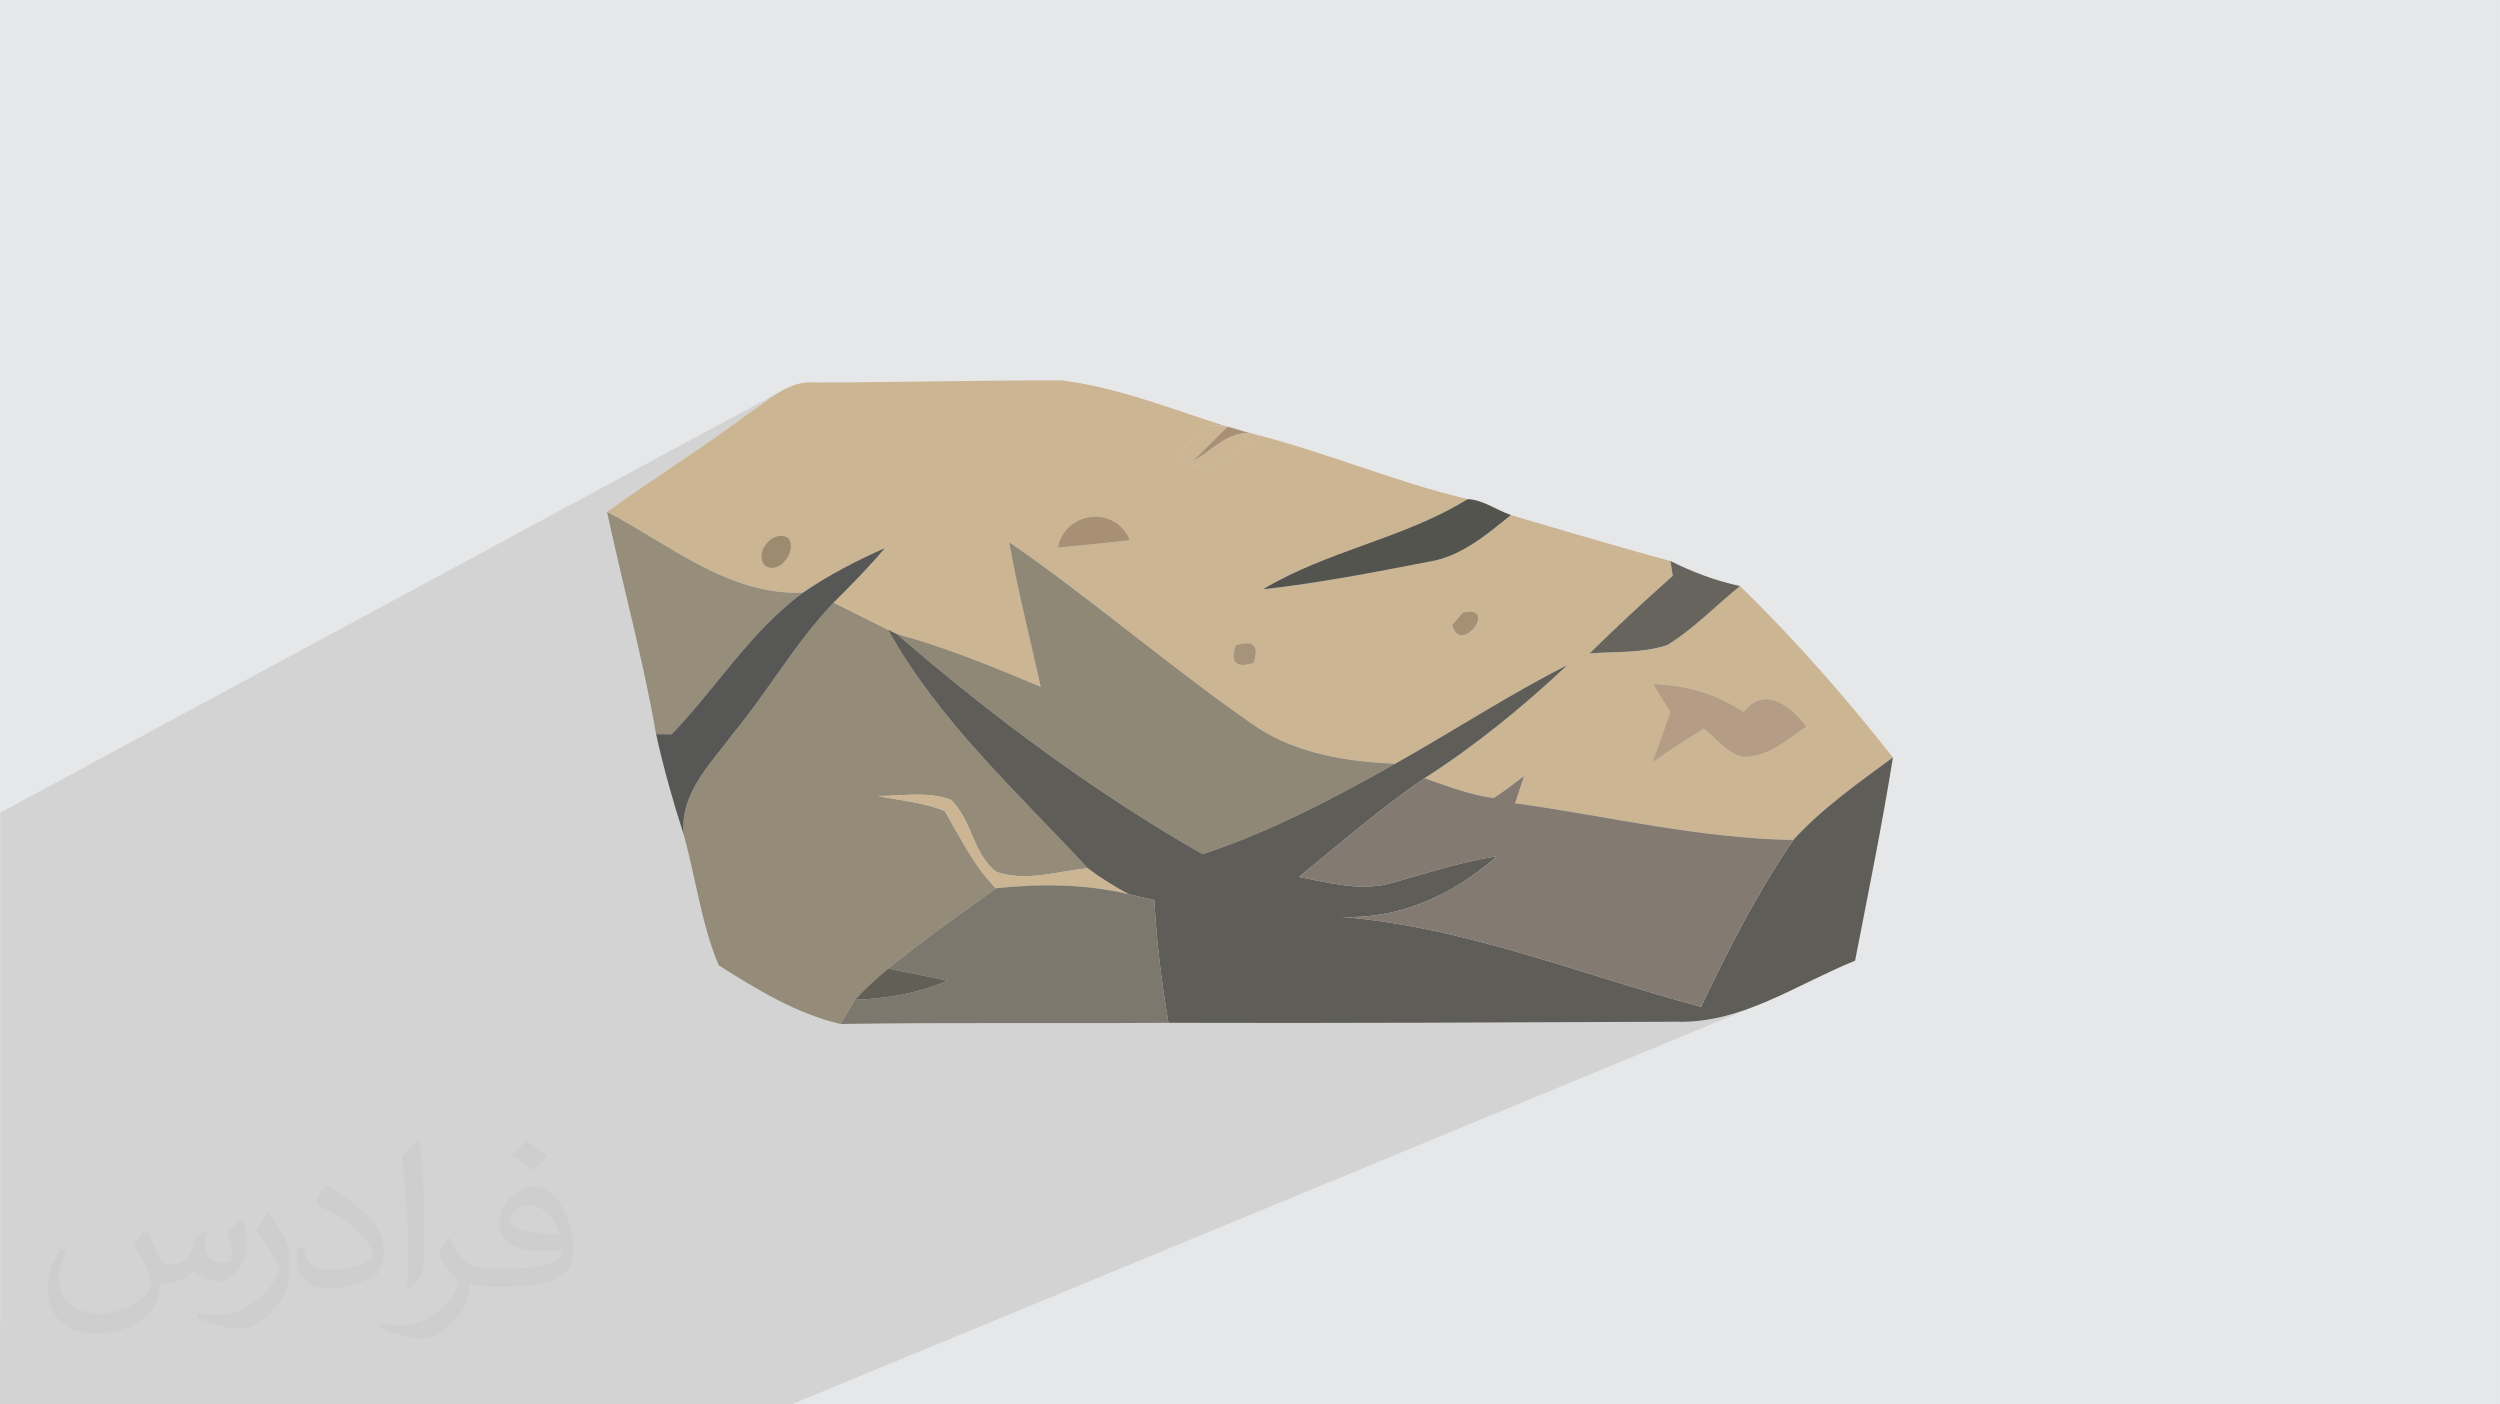
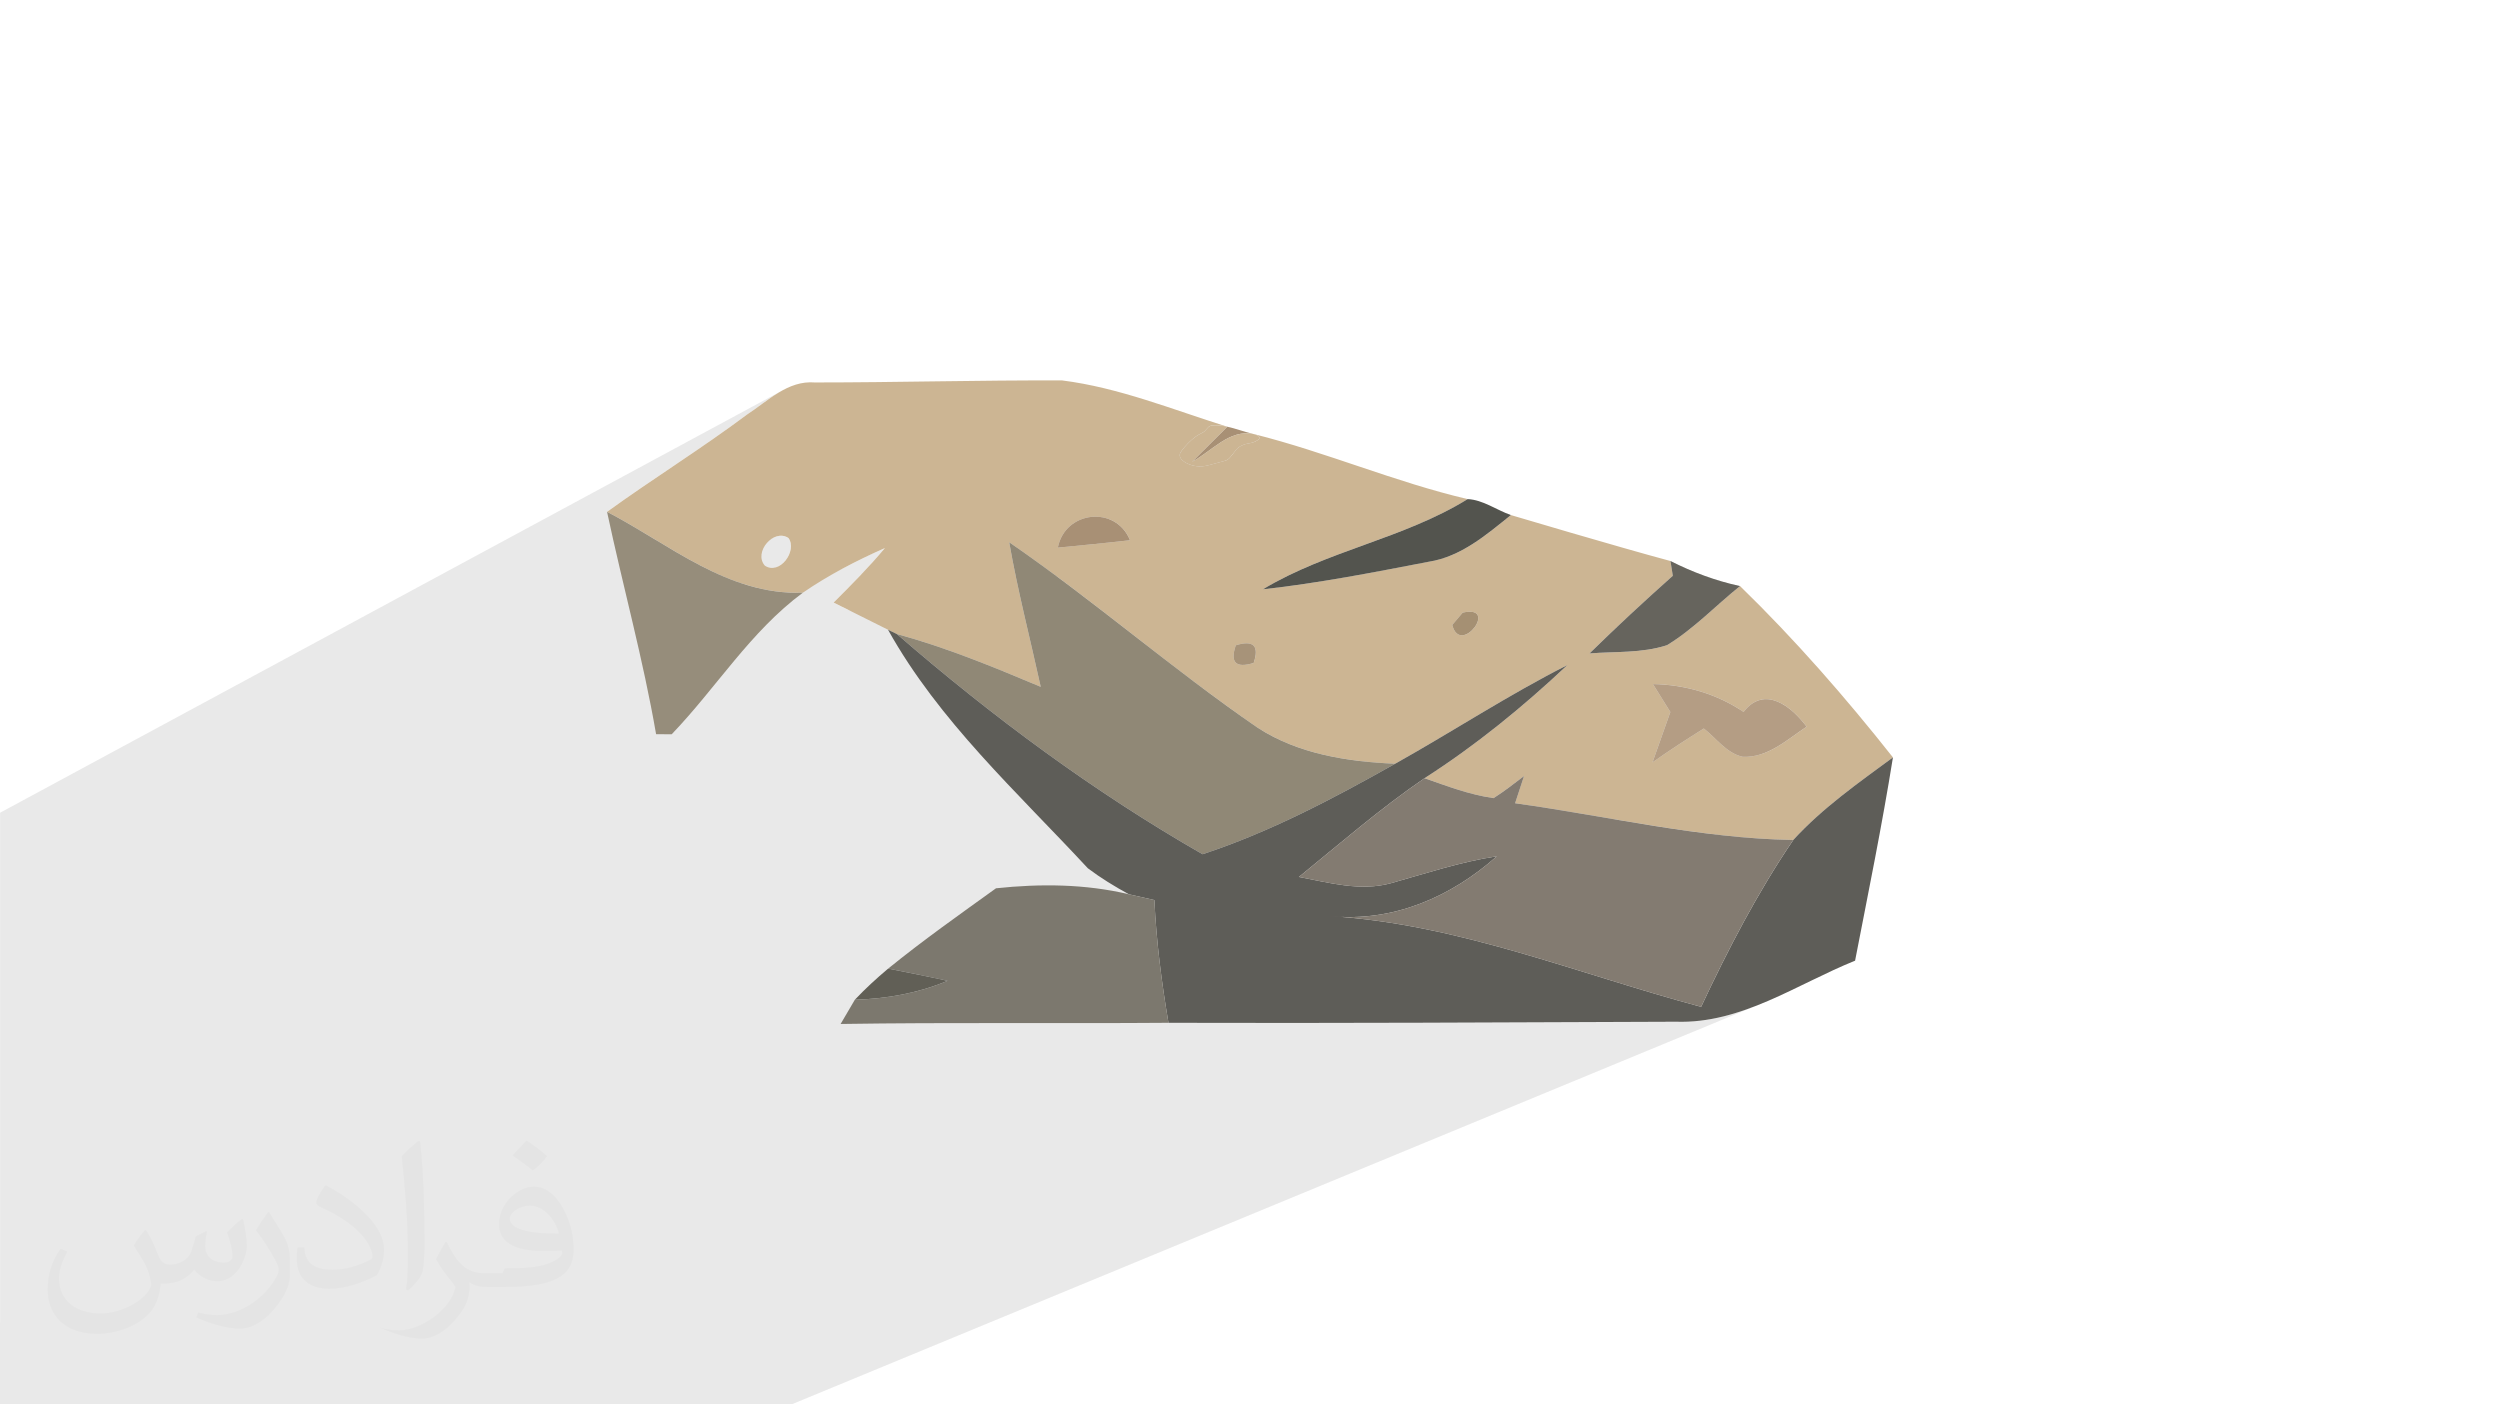
<svg xmlns="http://www.w3.org/2000/svg" xml:space="preserve" width="3.708in" height="2.083in" version="1.0" style="shape-rendering:geometricPrecision; text-rendering:geometricPrecision; image-rendering:optimizeQuality; fill-rule:evenodd; clip-rule:evenodd" viewBox="0 0 3702.73 2080.18">
  <defs>
    <style type="text/css">
   
    .fil0 {fill:#E6E7E8}
    .fil6 {fill:#53544E;fill-rule:nonzero}
    .fil9 {fill:#575855;fill-rule:nonzero}
    .fil13 {fill:#5E5D58;fill-rule:nonzero}
    .fil18 {fill:#615F56;fill-rule:nonzero}
    .fil11 {fill:#66645D;fill-rule:nonzero}
    .fil17 {fill:#7C786E;fill-rule:nonzero}
    .fil16 {fill:#837B71;fill-rule:nonzero}
    .fil10 {fill:#908876;fill-rule:nonzero}
    .fil4 {fill:#958B79;fill-rule:nonzero}
    .fil7 {fill:#968D7B;fill-rule:nonzero}
    .fil8 {fill:#9E8A6E;fill-rule:nonzero}
    .fil12 {fill:#A59073;fill-rule:nonzero}
    .fil14 {fill:#A79379;fill-rule:nonzero}
    .fil3 {fill:#A89075;fill-rule:nonzero}
    .fil15 {fill:#B49D84;fill-rule:nonzero}
    .fil5 {fill:#CCB593;fill-rule:nonzero}
    .fil2 {fill:#373435;fill-opacity:0.031}
    .fil1 {fill:#2B2A29;fill-opacity:0.102}
   
  </style>
  </defs>
  <g id="Layer_x0020_1">
-     <path class="fil0" d="M-0 0l3702.73 0 0 2080.18 -3702.73 0 0 -2080.18z" />
    <path class="fil1" d="M1901.17 1098.57l572.97 -267.61 6.14 3.05 6.18 2.96 6.22 2.87 6.27 2.78 6.31 2.68 6.34 2.59 6.38 2.49 6.42 2.39 6.46 2.29 6.5 2.19 6.54 2.08 6.58 1.97 6.62 1.86 6.66 1.75 6.69 1.63 6.73 1.52m-2577.2 1091.17l0 -5.84 0 -21.15 0 -1.74 0 -60.46 0 -0.66 0 -9.96 0 -6.14 0 -5.66 0 -8.84 0 -2.56 0 -28.3 0 -12.21 0 -2.21 0 -11.45 0 -1.77 0 -11.8 0 -34.3 0 -97.87 0 -6.51 0 -23.37 0 -10.47 0 -0 0 -0.05 0 -0 0 -0.97 0 -1.49 0 -2.77 0 -0.23 0 -0.66 0 -0.83 0 -1.16 0 -0.64 0 -0 0 -0.86 0 -0 0 -6.29 0 -0 0 -1.86 0 -0.32 0 -1.88 0 -0 0 -6.89 0 -8.55 0 -0 0 -6.48 0 -0 0 -0.34 0 -11.31 0 -0 0 -0.3 0 -19.67 0 -34.07 0 -3.35 0 -1.67 0 -47.03 0 -30.74 0 -11.06 0 -154.09 0 -29.81 0 -6.77 1159.34 -625.84 -6.16 3.53 -6.05 3.8 -5.96 4.01 -5.89 4.15 -5.84 4.23 -5.8 4.24 -5.79 4.19 -5.79 4.07 -5.81 3.89 -6.33 4.71 -6.35 4.68 -6.38 4.65 -6.4 4.62 -6.41 4.59 -6.44 4.56 -6.45 4.54 -6.46 4.52 -6.48 4.49 -6.49 4.48 -6.5 4.46 -6.51 4.45 -6.52 4.44 -6.53 4.43 -6.53 4.42 -6.54 4.41 -6.54 4.41 -6.54 4.41 -6.54 4.41 -6.54 4.41 -6.53 4.42 -6.53 4.43 -6.52 4.43 -6.51 4.45 -6.51 4.46 -6.49 4.47 -6.48 4.49 -6.47 4.51 -6.45 4.53 -6.44 4.56 -6.42 4.58 -6.4 4.61 8.69 4.6 8.65 4.74 8.62 4.86 0 0 8.6 4.96 8.58 5.04 8.57 5.1 8.57 5.15 8.56 5.17 8.57 5.17 8.59 5.16 8.6 5.12 8.63 5.06 8.66 4.99 8.69 4.9 0 0 8.73 4.78 8.78 4.65 8.84 4.5 0 0 6.26 3.04 94.37 -49.27 4.17 -1.56 4.3 -0.76 4.34 0.13 4.3 1.13 4.18 2.22 2.05 3.78 1.17 4.08 0.36 4.28 -0.39 4.39 -1.06 4.39 -1.67 4.29 -2.22 4.1 -2.7 3.79 -3.11 3.4 -3.45 2.9 -3.73 2.3 -51.16 26.51 7.86 2.41 0 0 9.48 2.57 0 0 9.59 2.24 9.71 1.89 9.83 1.53 9.95 1.14 0 0 10.08 0.73 0 0 9.5 0.28 0 0 85.65 -44.01 7.74 -3.89 7.78 -3.81 7.81 -3.74 7.85 -3.67 7.88 -3.6 7.9 -3.54 -4.48 5.3 -4.53 5.26 -4.58 5.21 -4.62 5.17 -4.67 5.13 -4.71 5.09 -4.74 5.07 -4.77 5.03 -4.8 5 -4.82 4.98 -4.85 4.96 -4.86 4.94 -4.87 4.92 -4.89 4.91 -4.89 4.89 -4.9 4.88 5.02 2.53 5.02 2.53 5.03 2.53 5.03 2.53 1.58 0.79 535.91 -272.44 0 0 1.68 -0.51 0 0 2.91 -0.29 0 0 2.91 -0.14 2.91 0.01 2.9 0.14 2.9 0.27 2.9 0.38 2.89 0.48 2.89 0.57 0.06 0.02 0.06 0.02 0.06 0.02 0.06 0.02 0 0 0.06 0.02 0 0 0.06 0.02 0 0 0.06 0.02 0 0 0.06 0.02 -3.28 3.24 -0 0 -3.27 3.24 -3.27 3.24 -0 0 -3.26 3.24 -3.25 3.24 -0 0 -3.25 3.24 -3.25 3.24 -3.24 3.24 -3.24 3.24 -3.24 3.24 -3.23 3.24 -0.05 0.05 37.87 -19.16 5.74 -2.55 0 0 5.87 -2.02 6.02 -1.42 6.18 -0.73 6.36 0.05 6.56 0.91 1.05 0.27 1.04 0.3 1.03 0.33 1.01 0.38 0.98 0.43 0.94 0.5 0.9 0.58 0.83 0.66 0 0 0.78 0.83 0 0 0.42 0.78 0 0 0.09 0.73 0 0 -0.18 0.69 0 0 -0.42 0.67 -0.61 0.65 -0.76 0.64 -0.86 0.65 -1.67 1.08 -1.78 0.93 -31.01 15.63 -0.04 0.04 -0.71 0.89 -0.71 0.89 -0.71 0.89 -0 0 -0.7 0.89 -0 0 -0.71 0.89 -0 0 -0.7 0.89 -0 0 -0.64 0.8 -0 0 -0.65 0.8 -0.67 0.78 -0.69 0.76 -0.72 0.73 0 0 -0.75 0.69 -0.8 0.64 -0.84 0.58 -0.79 0.46 -174.61 87.89 6.93 3.18 7.3 4.94 6.55 6.28 5.62 7.64 4.52 9.03 -107.92 53.92 10.47 7.8 11.46 8.62 11.44 8.66 11.41 8.7 11.38 8.73 11.36 8.75 11.35 8.77 11.34 8.79 11.33 8.8 11.33 8.81 11.33 8.81 7.35 5.7 209.87 -102.04 9.33 -4.48 9.4 -4.32 9.47 -4.17 9.52 -4.05 9.57 -3.93 9.62 -3.83 9.66 -3.74 9.69 -3.68 9.71 -3.62 9.73 -3.58 9.75 -3.55 9.75 -3.54 9.75 -3.54 9.75 -3.57 9.73 -3.59 9.71 -3.64 9.68 -3.71 7.2 -2.83 95.63 -46.38 -8.95 5.39 -9.05 5.16 -9.14 4.95 -9.23 4.75 -9.31 4.56 -212.94 103.23 1.75 -0.24 7.69 -1.08 7.69 -1.12 7.69 -1.15 7.68 -1.18 7.68 -1.2 7.67 -1.23 7.67 -1.25 7.67 -1.28 7.67 -1.3 7.66 -1.32 7.66 -1.34 7.66 -1.36 7.65 -1.38 7.65 -1.39 7.65 -1.4 7.65 -1.42 7.65 -1.43 7.64 -1.44 7.64 -1.45 7.64 -1.45 7.64 -1.46 1.44 -0.28 158.57 -76.24 -6.85 5.53 -6.89 5.56 -6.94 5.55 -7.01 5.5 -7.08 5.4 -7.18 5.27 -7.28 5.09 -7.4 4.88 -7.54 4.62 -7.68 4.33 -7.85 3.99 -298.77 143.24 0.63 4.1 -0.77 7.21 -2.41 8.79 -76.55 36.59 0.79 0.59 11.51 8.57 11.55 8.51 11.59 8.45 11.64 8.38 11.68 8.32 0.57 0.4 326.87 -154.36 0 0 8.96 -1.32 0 0 6.55 0.48 4.38 1.96 2.43 3.13 0 0 0.72 3.98 0 0 -0.75 4.52 -2 4.74 -3.01 4.65 -3.79 4.24 -4.34 3.52 -4.66 2.48 -302.17 141.9 5.2 3.1 5.83 3.27 5.89 3.12 5.96 2.98 6.02 2.83 3.52 1.56 2.56 1.13 6.14 2.55 6.19 2.41 6.24 2.28 6.29 2.15 6.33 2.03 6.38 1.91 6.41 1.8 6.45 1.68 6.48 1.57 6.51 1.46 6.54 1.36 6.56 1.26 6.58 1.17 6.6 1.08 6.62 0.99 6.63 0.9 6.58 0.81 308.16 -141.97 -1.99 1.87 -4.17 3.9 -6.19 5.74 -6.22 5.72 -6.24 5.69 -6.27 5.66 -6.3 5.63 -6.32 5.59 -6.35 5.56 -6.38 5.53 -6.41 5.5 -6.44 5.46 -6.46 5.43 -6.49 5.39 -6.52 5.36 -6.55 5.32 -6.58 5.28 -6.61 5.24 -6.64 5.21 -6.67 5.17 -6.71 5.13 -6.74 5.09 -6.77 5.04 -6.8 5 -6.83 4.96 -6.87 4.91 -6.9 4.87 -6.93 4.82 -6.97 4.78 -7 4.73 -7.04 4.69 -7.07 4.64 -7.1 4.59 6.27 2.21 6.27 2.22 5.05 1.78 320.72 -145.66 4.5 0.13 4.49 0.2 4.48 0.27 4.47 0.35 4.45 0.42 4.44 0.5 4.42 0.57 4.4 0.64 4.39 0.72 4.37 0.79 4.35 0.87 4.33 0.94 4.3 1.02 4.29 1.09 4.27 1.17 4.24 1.24 4.22 1.32 4.19 1.4 4.17 1.47 4.14 1.55 4.11 1.62 4.09 1.7 4.06 1.78 4.03 1.85 4 1.93 3.97 2.01 3.93 2.09 3.9 2.16 3.87 2.24 3.84 2.32 0.87 0.55 24.92 -11.14 6.31 -2.28 6.36 -1.03 6.38 0.12 6.34 1.16 6.29 2.09 6.18 2.92 6.05 3.63 5.87 4.24 5.65 4.74 5.4 5.13 5.11 5.41 4.78 5.59 4.41 5.65 -5.41 3.66 -5.42 3.8 -5.45 3.88 -5.49 3.92 -5.54 3.9 -5.6 3.81 -5.67 3.68 -5.76 3.49 -5.85 3.24 -5.96 2.94 -228.72 100.84 7.07 1.2 12.82 2.17 12.82 2.15 12.83 2.11 12.83 2.07 12.83 2.02 12.85 1.97 12.85 1.9 12.86 1.83 12.87 1.75 12.88 1.65 12.89 1.56 1.42 0.16 262.95 -114.18 -4.83 3.55 -4.84 3.55 -4.84 3.55 -4.84 3.55 -4.84 3.55 -4.84 3.56 -4.84 3.56 -4.83 3.57 -4.82 3.58 -4.81 3.6 -4.8 3.61 -4.78 3.63 -4.77 3.65 -4.75 3.67 -4.73 3.69 -4.71 3.72 -4.69 3.75 -4.66 3.77 -4.63 3.81 -4.6 3.84 -4.57 3.88 -4.54 3.92 -4.5 3.95 -4.47 4 -4.43 4.05 -4.38 4.09 -4.34 4.14 -4.29 4.19 -4.25 4.25 -4.19 4.3 -4.14 4.36 -4.09 4.41 0 0 -0 0 -4.95 7.32 -4.89 7.36 -4.84 7.39 -4.78 7.42 -4.73 7.46 -4.68 7.48 -4.63 7.52 -4.58 7.55 -4.54 7.58 -4.49 7.6 -4.45 7.63 -4.4 7.66 -4.36 7.68 -4.32 7.7 -4.28 7.73 -4.24 7.75 -4.2 7.77 -4.16 7.8 -4.13 7.81 -4.09 7.83 -4.06 7.85 -4.02 7.87 -3.99 7.88 -3.96 7.9 -3.93 7.91 -3.9 7.92 -3.88 7.94 -3.85 7.95 -3.83 7.96 -3.8 7.97 -3.78 7.97 -3.76 7.98 -53.18 22.11 15.59 -0.06 9.08 0.13 8.99 -0.22 8.91 -0.55 8.83 -0.86 8.75 -1.17 8.68 -1.45 7.39 -1.48 196.95 -81.49 8.11 -3.34 -204.97 84.81 1.13 -0.23 8.55 -1.98 8.48 -2.21 8.42 -2.44 8.37 -2.64 8.32 -2.83 8.27 -3.01 8.23 -3.17 8.19 -3.31 -1437.86 594.23 -13.6 0 -0.04 0 -42.25 0 -13.85 0 -391.59 0 -0 0 -114.56 0 -150.59 0 -20.97 0 -2.51 0 -14.16 0 -5.13 0 -20.94 0 -39.89 0 -17.81 0 -12.45 0 -27.18 0 -3.22 0 -10.33 0 -16.45 0 -41.34 0 -0.01 0 -18.15 0 -5.09 0 -1.36 0 -90.37 0 -26.34 0 -3.13 0 -38.87 0 -10.17 0 -4.34 0 -2.04 0 -11.27 0 -2.75 0 0 -1.52 0 -0 0 -15.52 0 -7.84 0 -0 0 -0.63 0 -12.42 0 -10.46 0 -29.28 0 -15.99 0 -4.82 0 -22.45zm1817.59 -1327.21l0 0 -0 0z" />
-     <path class="fil2" d="M215.96 1821.93c7.07,10.71 11.65,21.01 16.13,32.45 3.33,6.66 5.09,18.93 20.7,18.93 4.57,0 11.13,-1.35 16.95,-4.57 6.55,-3.44 11.54,-8.64 14.15,-16.53l6.24 -21.01 15.19 -7.49 1.04 1.04c-2.08,7.91 -2.59,15.5 -2.59,21.43 0,17.57 15.19,24.23 27.25,24.23 7.07,0 13.42,-3.44 13.42,-9.89 0,-8.32 -3.53,-22.47 -8.12,-35.16 7.07,-7.07 14.15,-14.15 22.26,-19.87l1.25 0.63c3.53,14.98 5.51,29.75 5.51,39.63 0,9.67 -4.27,20.39 -7.8,27.36 -7.28,13.73 -20.18,24.65 -35.78,24.65 -11.85,0 -25.06,-5.93 -34.12,-16.95l-0.52 0c-8.53,10.61 -21.74,20.18 -42.86,20.18l-6.55 0c-1.04,13.94 -4.05,23.81 -8.64,32.66 -12.58,24.54 -49.92,41.92 -85.08,41.92 -48.89,0 -73.43,-28.19 -73.43,-65.73 0,-23.19 7.59,-44.72 19.24,-60.01l9.56 3.95c-7.28,13.94 -12.17,27.04 -12.17,39.94 0,35.16 28.61,51.9 61.58,51.9 30.58,0 68.44,-19.45 75.31,-42.02 -2.59,-24.65 -11.85,-36.19 -26,-58.66 4.27,-7.49 9.78,-14.98 16.64,-22.98l1.25 0 0 0 0 0 -0.01 -0.04zm563.83 -132.3c10.3,6.45 20.39,14.04 30.27,22.78 -5.51,7.8 -12.38,14.88 -20.91,21.12 -9.89,-8.01 -19.76,-14.88 -29.86,-22.16 6.86,-7.7 13.63,-15.08 20.49,-21.74l0 0 0 0 0 0 0 0 0 0 0.01 0zm5.3 96.11c-16.64,0 -30.27,10.92 -30.27,19.03 0,17.38 33.28,22.78 73.12,22.56 -4.99,-20.39 -22.47,-41.61 -42.86,-41.61l0 0.01zm-37.35 92.99c21.64,0 40.57,-0.63 55.02,-4.27 16.13,-4.05 29.75,-12.17 29.75,-17.78 0,-1.46 0,-3.22 -0.52,-4.68 -9.05,0.83 -19.45,0.83 -28.5,0.83 -29.33,0 -51.79,-6.66 -60.64,-23.09 -2.19,-4.57 -3.74,-9.67 -3.74,-15.5 0,-15.92 6.86,-31.41 18.93,-42.13 10.08,-8.84 21.22,-14.35 32.55,-14.35 20.49,0 36.81,16.44 48.26,42.34 6.24,14.15 10.5,30.47 10.5,51.07 0,13.73 -3.74,25.27 -12.27,33.8 -15.92,15.4 -45.24,21.22 -90.17,21.22l-20.39 0 0 0 -5.3 0c-11.13,0 -19.14,-1.98 -25.48,-6.86l-1.04 0c0.31,2.59 0.52,5.09 0.52,7.49 0,10.08 -3.33,22.98 -10.08,33.28 -19.97,29.64 -41.61,42.53 -60.33,42.53 -18.93,0 -42.13,-7.28 -63.03,-16.75l3.74 -7.28c6.76,2.81 16.13,4.68 29.02,4.68 33.8,0 78.21,-32.45 83.72,-64.17 -1.25,-2.59 -3.53,-6.03 -6.76,-9.67 -9.89,-11.75 -16.13,-21.53 -21.95,-31.82 4.99,-9.89 9.56,-17.78 13.83,-24.96l1.77 -0.21c14.46,29.44 27.56,46.28 56.78,46.28l4.57 0 0 0 21.22 0 0 0 0 0 0 0 0 0 0 0 0.04 0zm-146.45 31.1c2.5,-13.52 2.7,-28.7 2.7,-42.86l0 -21.01c0,-39.21 -4.99,-96.2 -9.05,-133.34 7.07,-7.59 16.95,-16.53 24.75,-22.56l2.29 0.63c5.3,46.7 6.55,100.79 6.55,150.81 0,13.11 -0.52,25.9 -1.77,35.26 -0.73,11.85 -7.59,20.8 -22.26,34.53l-3.22 -1.46zm-150.71 -61.89c0.73,18.41 9.78,32.87 41.4,32.87 19.66,0 36.3,-5.09 54.71,-13.83 3.33,-1.46 5.09,-3.44 5.09,-5.09 0,-11.54 -8.84,-26.83 -23.71,-40.77 -14.46,-13.11 -33.6,-24.65 -51.48,-32.35 -6.14,-2.59 -8.12,-5.3 -8.12,-7.91 0,-5.3 7.07,-16.44 12.9,-24.44l1.98 -0.21c20.49,10.71 43.38,26.63 60.33,44.3 15.4,16.33 24.96,32.87 24.96,50.86 0,13.31 -4.05,25.79 -10.61,37.44 -22.47,11.33 -46.39,19.97 -70.1,19.97 -28.81,0 -48.47,-13.52 -48.47,-45.24 0,-3.44 0,-8.73 1.25,-15.61l9.89 0 0 0 0 0 0 0 0 0 0 0 -0.01 0zm-52.11 -52.32l17.89 28.92c6.55,10.71 12.69,22.37 12.69,40.77l0 23.5c0,19.03 -12.17,39.42 -31.82,59.6 -15.4,13.63 -29.02,19.45 -41.61,19.45 -18.72,0 -40.15,-5.82 -64.9,-16.44l2.81 -7.28c7.8,2.08 16.84,3.84 27.98,3.84 35.58,-0.21 71.97,-26.21 88.61,-57.93 1.98,-3.64 2.7,-7.07 2.7,-9.47 0,-3.64 -1.98,-7.7 -3.53,-11.33 -9.05,-17.05 -19.14,-32.66 -30.27,-47.12 5.82,-9.16 11.65,-17.99 17.99,-26.73l1.46 0.21 0 0 0 0 0 0 0 0 0 0 -0.01 0z" />
+     <path class="fil2" d="M215.96 1821.93c7.07,10.71 11.65,21.01 16.13,32.45 3.33,6.66 5.09,18.93 20.7,18.93 4.57,0 11.13,-1.35 16.95,-4.57 6.55,-3.44 11.54,-8.64 14.15,-16.53l6.24 -21.01 15.19 -7.49 1.04 1.04c-2.08,7.91 -2.59,15.5 -2.59,21.43 0,17.57 15.19,24.23 27.25,24.23 7.07,0 13.42,-3.44 13.42,-9.89 0,-8.32 -3.53,-22.47 -8.12,-35.16 7.07,-7.07 14.15,-14.15 22.26,-19.87l1.25 0.63c3.53,14.98 5.51,29.75 5.51,39.63 0,9.67 -4.27,20.39 -7.8,27.36 -7.28,13.73 -20.18,24.65 -35.78,24.65 -11.85,0 -25.06,-5.93 -34.12,-16.95l-0.52 0c-8.53,10.61 -21.74,20.18 -42.86,20.18l-6.55 0c-1.04,13.94 -4.05,23.81 -8.64,32.66 -12.58,24.54 -49.92,41.92 -85.08,41.92 -48.89,0 -73.43,-28.19 -73.43,-65.73 0,-23.19 7.59,-44.72 19.24,-60.01l9.56 3.95c-7.28,13.94 -12.17,27.04 -12.17,39.94 0,35.16 28.61,51.9 61.58,51.9 30.58,0 68.44,-19.45 75.31,-42.02 -2.59,-24.65 -11.85,-36.19 -26,-58.66 4.27,-7.49 9.78,-14.98 16.64,-22.98l1.25 0 0 0 0 0 -0.01 -0.04zm563.83 -132.3c10.3,6.45 20.39,14.04 30.27,22.78 -5.51,7.8 -12.38,14.88 -20.91,21.12 -9.89,-8.01 -19.76,-14.88 -29.86,-22.16 6.86,-7.7 13.63,-15.08 20.49,-21.74l0 0 0 0 0 0 0 0 0 0 0.01 0zm5.3 96.11c-16.64,0 -30.27,10.92 -30.27,19.03 0,17.38 33.28,22.78 73.12,22.56 -4.99,-20.39 -22.47,-41.61 -42.86,-41.61l0 0.01zm-37.35 92.99c21.64,0 40.57,-0.63 55.02,-4.27 16.13,-4.05 29.75,-12.17 29.75,-17.78 0,-1.46 0,-3.22 -0.52,-4.68 -9.05,0.83 -19.45,0.83 -28.5,0.83 -29.33,0 -51.79,-6.66 -60.64,-23.09 -2.19,-4.57 -3.74,-9.67 -3.74,-15.5 0,-15.92 6.86,-31.41 18.93,-42.13 10.08,-8.84 21.22,-14.35 32.55,-14.35 20.49,0 36.81,16.44 48.26,42.34 6.24,14.15 10.5,30.47 10.5,51.07 0,13.73 -3.74,25.27 -12.27,33.8 -15.92,15.4 -45.24,21.22 -90.17,21.22l-20.39 0 0 0 -5.3 0c-11.13,0 -19.14,-1.98 -25.48,-6.86l-1.04 0c0.31,2.59 0.52,5.09 0.52,7.49 0,10.08 -3.33,22.98 -10.08,33.28 -19.97,29.64 -41.61,42.53 -60.33,42.53 -18.93,0 -42.13,-7.28 -63.03,-16.75c6.76,2.81 16.13,4.68 29.02,4.68 33.8,0 78.21,-32.45 83.72,-64.17 -1.25,-2.59 -3.53,-6.03 -6.76,-9.67 -9.89,-11.75 -16.13,-21.53 -21.95,-31.82 4.99,-9.89 9.56,-17.78 13.83,-24.96l1.77 -0.21c14.46,29.44 27.56,46.28 56.78,46.28l4.57 0 0 0 21.22 0 0 0 0 0 0 0 0 0 0 0 0.04 0zm-146.45 31.1c2.5,-13.52 2.7,-28.7 2.7,-42.86l0 -21.01c0,-39.21 -4.99,-96.2 -9.05,-133.34 7.07,-7.59 16.95,-16.53 24.75,-22.56l2.29 0.63c5.3,46.7 6.55,100.79 6.55,150.81 0,13.11 -0.52,25.9 -1.77,35.26 -0.73,11.85 -7.59,20.8 -22.26,34.53l-3.22 -1.46zm-150.71 -61.89c0.73,18.41 9.78,32.87 41.4,32.87 19.66,0 36.3,-5.09 54.71,-13.83 3.33,-1.46 5.09,-3.44 5.09,-5.09 0,-11.54 -8.84,-26.83 -23.71,-40.77 -14.46,-13.11 -33.6,-24.65 -51.48,-32.35 -6.14,-2.59 -8.12,-5.3 -8.12,-7.91 0,-5.3 7.07,-16.44 12.9,-24.44l1.98 -0.21c20.49,10.71 43.38,26.63 60.33,44.3 15.4,16.33 24.96,32.87 24.96,50.86 0,13.31 -4.05,25.79 -10.61,37.44 -22.47,11.33 -46.39,19.97 -70.1,19.97 -28.81,0 -48.47,-13.52 -48.47,-45.24 0,-3.44 0,-8.73 1.25,-15.61l9.89 0 0 0 0 0 0 0 0 0 0 0 -0.01 0zm-52.11 -52.32l17.89 28.92c6.55,10.71 12.69,22.37 12.69,40.77l0 23.5c0,19.03 -12.17,39.42 -31.82,59.6 -15.4,13.63 -29.02,19.45 -41.61,19.45 -18.72,0 -40.15,-5.82 -64.9,-16.44l2.81 -7.28c7.8,2.08 16.84,3.84 27.98,3.84 35.58,-0.21 71.97,-26.21 88.61,-57.93 1.98,-3.64 2.7,-7.07 2.7,-9.47 0,-3.64 -1.98,-7.7 -3.53,-11.33 -9.05,-17.05 -19.14,-32.66 -30.27,-47.12 5.82,-9.16 11.65,-17.99 17.99,-26.73l1.46 0.21 0 0 0 0 0 0 0 0 0 0 -0.01 0z" />
    <g id="_2282358543632">
      <path class="fil3" d="M1765.67 683.91c28.74,-15.26 55.15,-48.39 90.69,-41.06 -0.59,-0.15 -1.18,-0.35 -1.75,-0.49 -12.42,-2.94 -24.93,-7.81 -37.5,-10.47 0.16,0.05 0.32,0.11 0.48,0.16 -17.52,17.29 -34.72,34.58 -51.92,51.87z" />
-       <path class="fil4" d="M1315.39 1434.7c51.61,-41.88 105.76,-80.11 159.75,-118.97 -32.81,-33 -52.72,-74.87 -75.81,-114.37 -31.38,-13.17 -66.1,-15.39 -98.91,-22.37 35.84,0.16 73.9,-7.45 108.31,5.87 30.58,29.35 32.65,81.38 67.37,106.76 43.8,14.75 90.63,-1.27 135.07,-5.55 -104.33,-112.62 -220.6,-217.95 -295.94,-353.26 -26.92,-13.32 -53.84,-26.81 -80.59,-40.29 -56.54,59.33 -97,131.34 -149.09,194.32 -33.29,44.74 -80.12,89.47 -72.63,150.54 17.68,63.77 25.8,131.19 51.45,192.42 56.38,35.53 114.84,71.7 180.62,86.93 5.26,-9.04 15.77,-26.97 21.03,-35.85 15.45,-16.34 32.18,-31.72 49.38,-46.16z" />
      <path class="fil5" d="M2675.8 1076.36c-28.83,19.04 -57.82,46.48 -94.77,44.57 -24.05,-5.39 -39.02,-27.6 -57.5,-41.88 -25.8,16.18 -51.29,32.68 -75.98,50.13 8.76,-24.91 17.68,-49.65 26.44,-74.56 -8.76,-13.8 -17.36,-27.6 -25.8,-41.4 48.1,0.95 94.29,14.43 134.27,41.24 31.06,-40.13 70.88,-8.25 93.34,21.89zm-524.83 -150.69c3.82,-4.44 11.63,-13.64 15.45,-18.24 54.63,-12.37 -3.35,65.35 -15.45,18.24zm-294.19 56.31c-26.44,8.09 -35.2,-0.64 -26.44,-26.17 26.12,-8.09 35.04,0.63 26.44,26.17zm-290.05 -170.84c10.83,-54.89 86.01,-62.81 106.88,-10.94 -35.52,4.12 -71.36,7.45 -106.88,10.94zm-434.04 26.65c-17.2,-19.83 13.38,-55.68 35.2,-40.77 13.38,19.19 -13.54,55.52 -35.2,40.77zm1336.35 117.86c-36.95,12.06 -76.61,9.2 -114.84,12.21 40.14,-39.34 81.39,-77.57 123.44,-115 -0.96,-5.39 -2.71,-16.34 -3.5,-21.89 -78.05,-20.94 -236.37,-68.05 -236.37,-68.05 -36.48,29.35 -73.91,61.71 -121.85,69.16 -81.39,15.7 -162.94,31.73 -245.29,40.77 95.25,-57.42 208.18,-74.87 303.11,-133.57 -107.51,-25.22 -209.45,-69.48 -316.49,-96.29 -0.3,-0.07 -0.59,-0.08 -0.9,-0.14 2.78,0.7 5.64,1.56 7.78,3.45 2.63,2.32 0.87,3.92 -1.54,5.66 -4.27,3.09 -10.03,4.43 -15.17,5.2 -4.45,0.66 -10.67,3.48 -14.07,6.43 -1.45,1.26 -2.64,2.76 -3.83,4.26 -1.89,2.38 -3.79,4.76 -5.68,7.14 -1.7,2.14 -3.44,4.32 -5.76,5.78 -2.06,1.29 -4.45,1.95 -6.8,2.58 -5.78,1.57 -11.57,3.13 -17.35,4.7 -3.39,0.92 -6.79,1.84 -10.26,2.34 -9.77,1.42 -20.02,-0.6 -28.51,-5.63 -4.39,-2.59 -8.73,-7.05 -7.71,-12.03 0.4,-1.97 1.61,-3.67 2.83,-5.28 5.72,-7.57 12.29,-14.57 19.95,-20.22 3.77,-2.78 7.76,-4.8 11.86,-7 3.98,-2.14 7.15,-9.17 11.82,-9.78 7.76,-1.01 15.5,-0.21 23.21,1.42 -80.43,-25.2 -159.92,-57.76 -244.01,-68.37 -122.01,-0.48 -244.17,3.02 -366.18,3.02 -40.14,-3.33 -69.6,27.44 -100.67,47.59 -67.37,50.44 -139.05,94.7 -207.22,144.03 92.86,48.22 178.71,123.73 290.05,119.76 38.07,-26.17 79.32,-47.43 121.53,-66.14 -23.73,28.39 -49.85,54.72 -75.98,80.74 26.76,13.48 53.68,26.97 80.59,40.29l13.06 6.34c73.11,19.83 143.19,48.86 213.11,78.2 -15.61,-71.38 -34.09,-142.13 -46.67,-214.15 125.99,86.77 241.62,187.98 367.77,274.59 60.21,39.18 133.48,50.44 203.88,53.46 85.53,-47.91 167.56,-101.84 255.01,-146.1 -65.63,61.71 -135.55,118.81 -211.53,167.51 33.45,11.74 66.9,24.59 102.26,29.5 15.61,-9.83 30.26,-21.41 45.08,-32.67 -4.46,13.48 -8.92,26.81 -13.22,40.29 137.3,19.03 272.84,52.03 412.06,54.41 43.32,-47.43 96.2,-84.39 147.65,-122.3 -70.24,-88.83 -145.26,-174.81 -226.5,-253.8 -36.16,29.03 -68.33,63.29 -108.15,87.56z" />
      <path class="fil5" d="M1793.91 630.47c-4.67,0.61 -7.84,7.64 -11.82,9.78 -4.09,2.2 -8.09,4.21 -11.86,7 -7.65,5.65 -14.23,12.65 -19.94,20.22 -1.21,1.61 -2.43,3.31 -2.83,5.28 -1.03,4.98 3.32,9.44 7.71,12.03 8.5,5.02 18.74,7.04 28.51,5.63 3.48,-0.5 6.87,-1.42 10.26,-2.34 5.78,-1.56 11.57,-3.13 17.36,-4.7 2.35,-0.63 4.74,-1.29 6.79,-2.59 2.32,-1.46 4.06,-3.64 5.77,-5.78 1.89,-2.38 3.78,-4.76 5.67,-7.14 1.19,-1.5 2.39,-3 3.83,-4.26 3.4,-2.96 9.62,-5.77 14.07,-6.44 5.15,-0.77 10.9,-2.11 15.18,-5.2 2.41,-1.74 4.17,-3.35 1.54,-5.66 -2.15,-1.89 -5,-2.75 -7.79,-3.46 -35.54,-7.32 -61.94,25.81 -90.69,41.07 17.21,-17.29 34.41,-34.58 51.93,-51.87 -0.16,-0.05 -0.33,-0.11 -0.49,-0.16 -7.71,-1.63 -15.45,-2.43 -23.21,-1.42z" />
-       <path class="fil5" d="M1476.1 1291.62c-34.73,-25.38 -36.79,-77.41 -67.38,-106.76 -34.4,-13.33 -72.47,-5.71 -108.31,-5.87 32.81,6.98 67.54,9.2 98.91,22.37 23.09,39.5 43.01,81.38 75.81,114.37 65.46,-6.98 132.36,-6.5 196.87,8.88 -21.18,-11.58 -41.73,-24.11 -60.84,-38.55 -44.44,4.28 -91.27,20.3 -135.07,5.55z" />
      <path class="fil6" d="M2115.93 832.07c47.94,-7.45 85.37,-39.81 121.85,-69.16 -21.19,-7.46 -41.57,-22.69 -64.03,-23.64 -94.93,58.69 -207.86,76.14 -303.11,133.57 82.35,-9.04 163.9,-25.06 245.29,-40.77z" />
      <path class="fil7" d="M1189.08 877.91c-111.34,3.97 -197.19,-71.54 -290.05,-119.76 23.41,109.93 53.52,218.43 72.63,329.31 5.74,0 17.36,0.16 23.1,0.16 65.94,-68.68 116.75,-152.44 194.32,-209.71z" />
      <path class="fil3" d="M1566.73 811.13c35.52,-3.49 71.36,-6.82 106.88,-10.94 -20.87,-51.87 -96.04,-43.94 -106.88,10.94z" />
-       <path class="fil8" d="M1132.69 837.78c21.66,14.75 48.58,-21.57 35.2,-40.77 -21.82,-14.91 -52.4,20.94 -35.2,40.77z" />
-       <path class="fil9" d="M1085.55 1086.83c52.08,-62.98 92.54,-134.99 149.09,-194.32 26.12,-26.02 52.24,-52.35 75.98,-80.74 -42.21,18.72 -83.46,39.97 -121.53,66.14 -77.57,57.26 -128.38,141.02 -194.32,209.71 -5.74,0 -17.36,-0.16 -23.1,-0.16 11.15,50.6 25.33,100.57 41.26,149.9 -7.49,-61.07 39.34,-105.8 72.63,-150.54z" />
      <path class="fil10" d="M2066.39 1131.24c-70.4,-3.01 -143.67,-14.28 -203.88,-53.45 -126.15,-86.61 -241.79,-187.82 -367.78,-274.58 12.58,72.02 31.06,142.76 46.67,214.14 -69.92,-29.35 -140,-58.37 -213.11,-78.2 140.48,121.67 291.16,233.5 452.83,326.14 100.19,-32.99 193.68,-82.49 285.27,-134.04z" />
      <path class="fil11" d="M2354.21 967.86c38.23,-3.02 77.89,-0.16 114.84,-12.21 39.82,-24.27 71.99,-58.53 108.15,-87.56 -36,-7.77 -70.4,-20.62 -103.06,-37.12 0.8,5.55 2.55,16.5 3.51,21.89 -42.05,37.44 -83.3,75.66 -123.44,115z" />
      <path class="fil12" d="M2166.42 907.42c-3.82,4.6 -11.63,13.8 -15.45,18.24 12.11,47.11 70.08,-30.62 15.45,-18.24z" />
      <path class="fil13" d="M2656.04 1244.19c-53.04,77.89 -96.52,161.96 -136.5,247.14 -181.74,-48.54 -359.33,-122.62 -548.72,-134.36 92.22,9.2 178.39,-28.39 246.09,-88.67 -53.68,8.25 -105.12,25.38 -157.05,39.97 -45.23,12.37 -91.59,-0.96 -136.03,-9.36 61.16,-49.81 120.89,-101.68 186.04,-146.25 75.98,-48.7 145.9,-105.8 211.52,-167.51 -87.45,44.26 -169.48,98.19 -255.01,146.09 -91.59,51.56 -185.08,101.05 -285.27,134.04 -161.67,-92.64 -312.35,-204.47 -452.83,-326.14l-13.06 -6.34c75.34,135.31 191.61,240.64 295.94,353.26 19.11,14.43 39.66,26.97 60.84,38.55 12.42,2.85 25.01,5.71 37.75,8.57 2.87,61.07 10.67,121.67 20.87,181.79 250.38,0.79 500.93,-0.64 751.32,-1.59 97.32,3.33 179.03,-55.52 265.68,-90.42 19.43,-100.25 39.98,-200.35 56.06,-301.08 -51.45,37.92 -104.33,74.87 -147.65,122.3z" />
      <path class="fil14" d="M1830.34 955.8c-8.76,25.54 0,34.26 26.44,26.17 8.6,-25.54 -0.32,-34.26 -26.44,-26.17z" />
      <path class="fil15" d="M2473.99 1054.63c-8.76,24.91 -17.68,49.65 -26.44,74.56 24.69,-17.45 50.17,-33.95 75.98,-50.13 18.48,14.28 33.45,36.49 57.5,41.88 36.96,1.91 65.94,-25.54 94.77,-44.57 -22.46,-30.14 -62.28,-62.02 -93.34,-21.89 -39.98,-26.81 -86.17,-40.29 -134.27,-41.24 8.44,13.8 17.05,27.6 25.8,41.4z" />
      <path class="fil16" d="M2059.86 1308.28c51.93,-14.6 103.37,-31.73 157.05,-39.97 -67.69,60.28 -153.87,97.87 -246.09,88.67 189.38,11.74 366.98,85.81 548.72,134.36 39.98,-85.18 83.46,-169.26 136.51,-247.14 -139.21,-2.38 -274.76,-35.38 -412.06,-54.41 4.3,-13.48 8.76,-26.81 13.22,-40.29 -14.82,11.26 -29.47,22.84 -45.08,32.68 -35.36,-4.92 -68.81,-17.77 -102.26,-29.51 -65.14,44.57 -124.87,96.44 -186.04,146.25 44.44,8.41 90.79,21.73 136.03,9.36z" />
      <path class="fil17" d="M1672.02 1324.61c-64.51,-15.39 -131.41,-15.86 -196.87,-8.88 -53.99,38.86 -108.15,77.1 -159.75,118.97 29.31,5.71 58.77,11.58 87.92,18.08 -43.49,18.4 -90.15,26.49 -137.3,28.08 -5.26,8.88 -15.77,26.81 -21.03,35.85 161.83,-2.54 323.82,-0.48 485.65,-1.75 -10.19,-60.12 -18,-120.71 -20.87,-181.79 -12.74,-2.85 -25.32,-5.71 -37.75,-8.57z" />
      <path class="fil18" d="M1403.31 1452.78c-29.15,-6.51 -58.62,-12.37 -87.92,-18.08 -17.2,14.43 -33.93,29.82 -49.38,46.16 47.15,-1.58 93.81,-9.67 137.3,-28.08z" />
    </g>
  </g>
</svg>